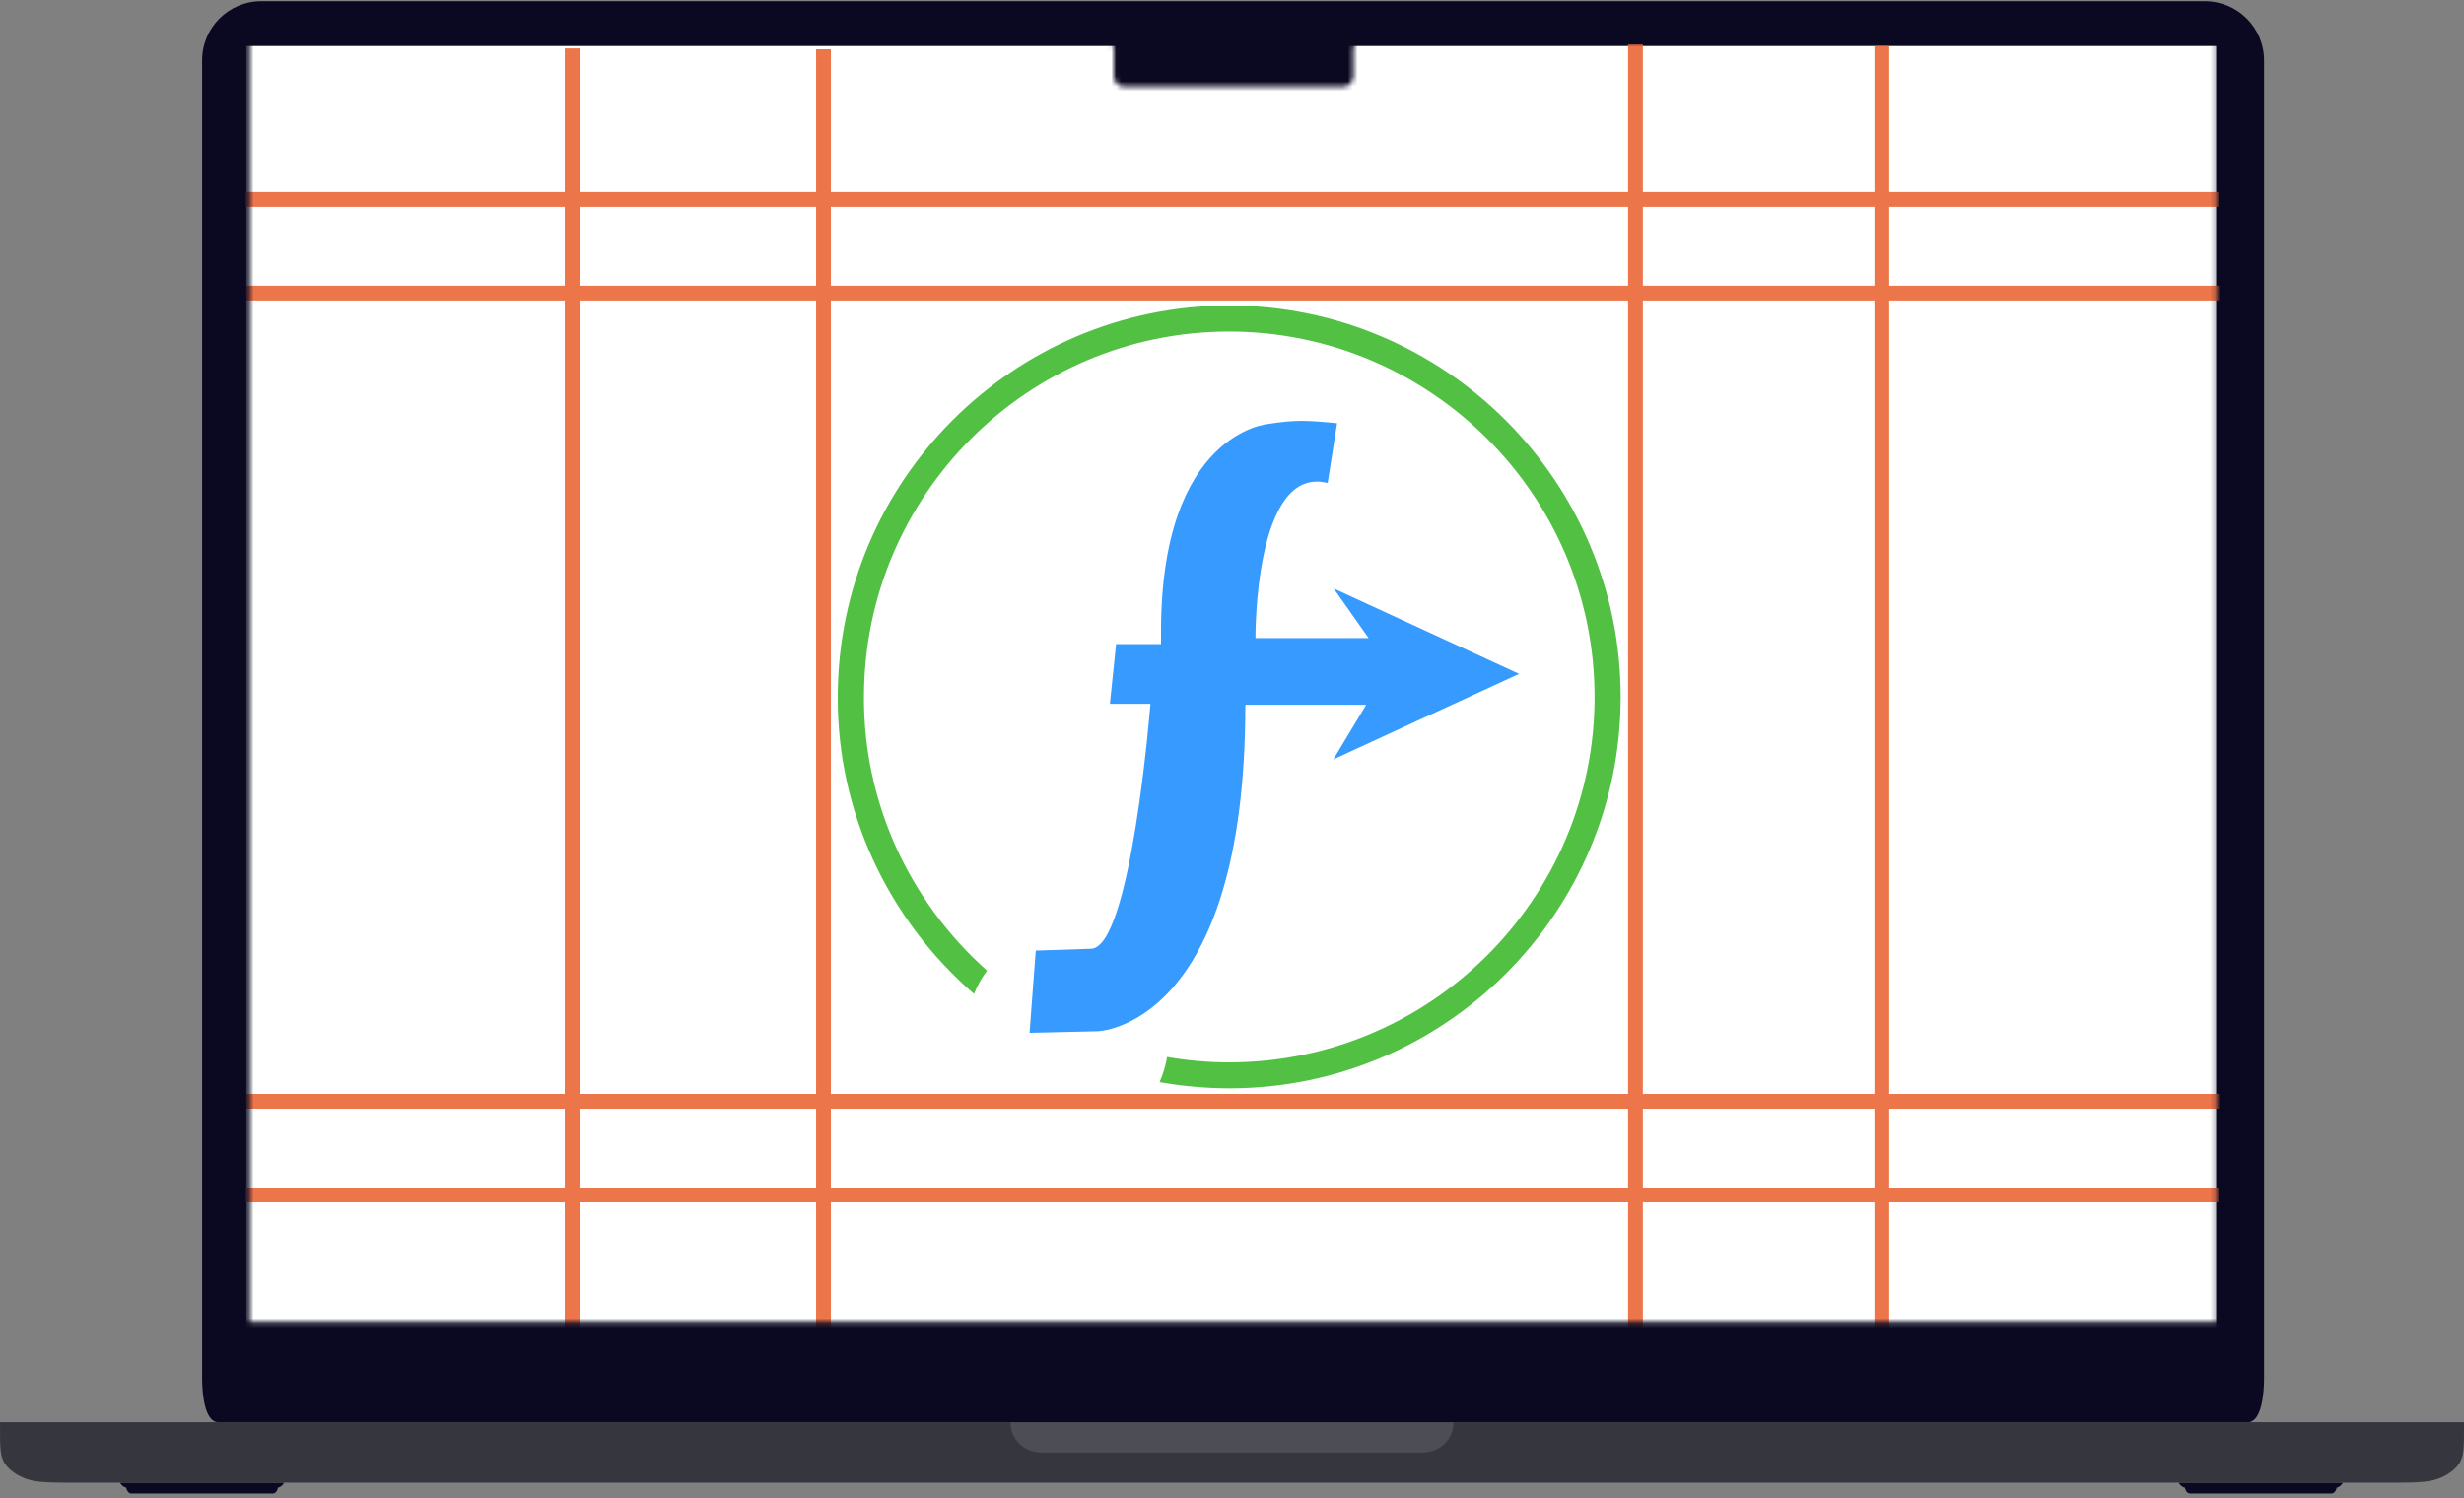
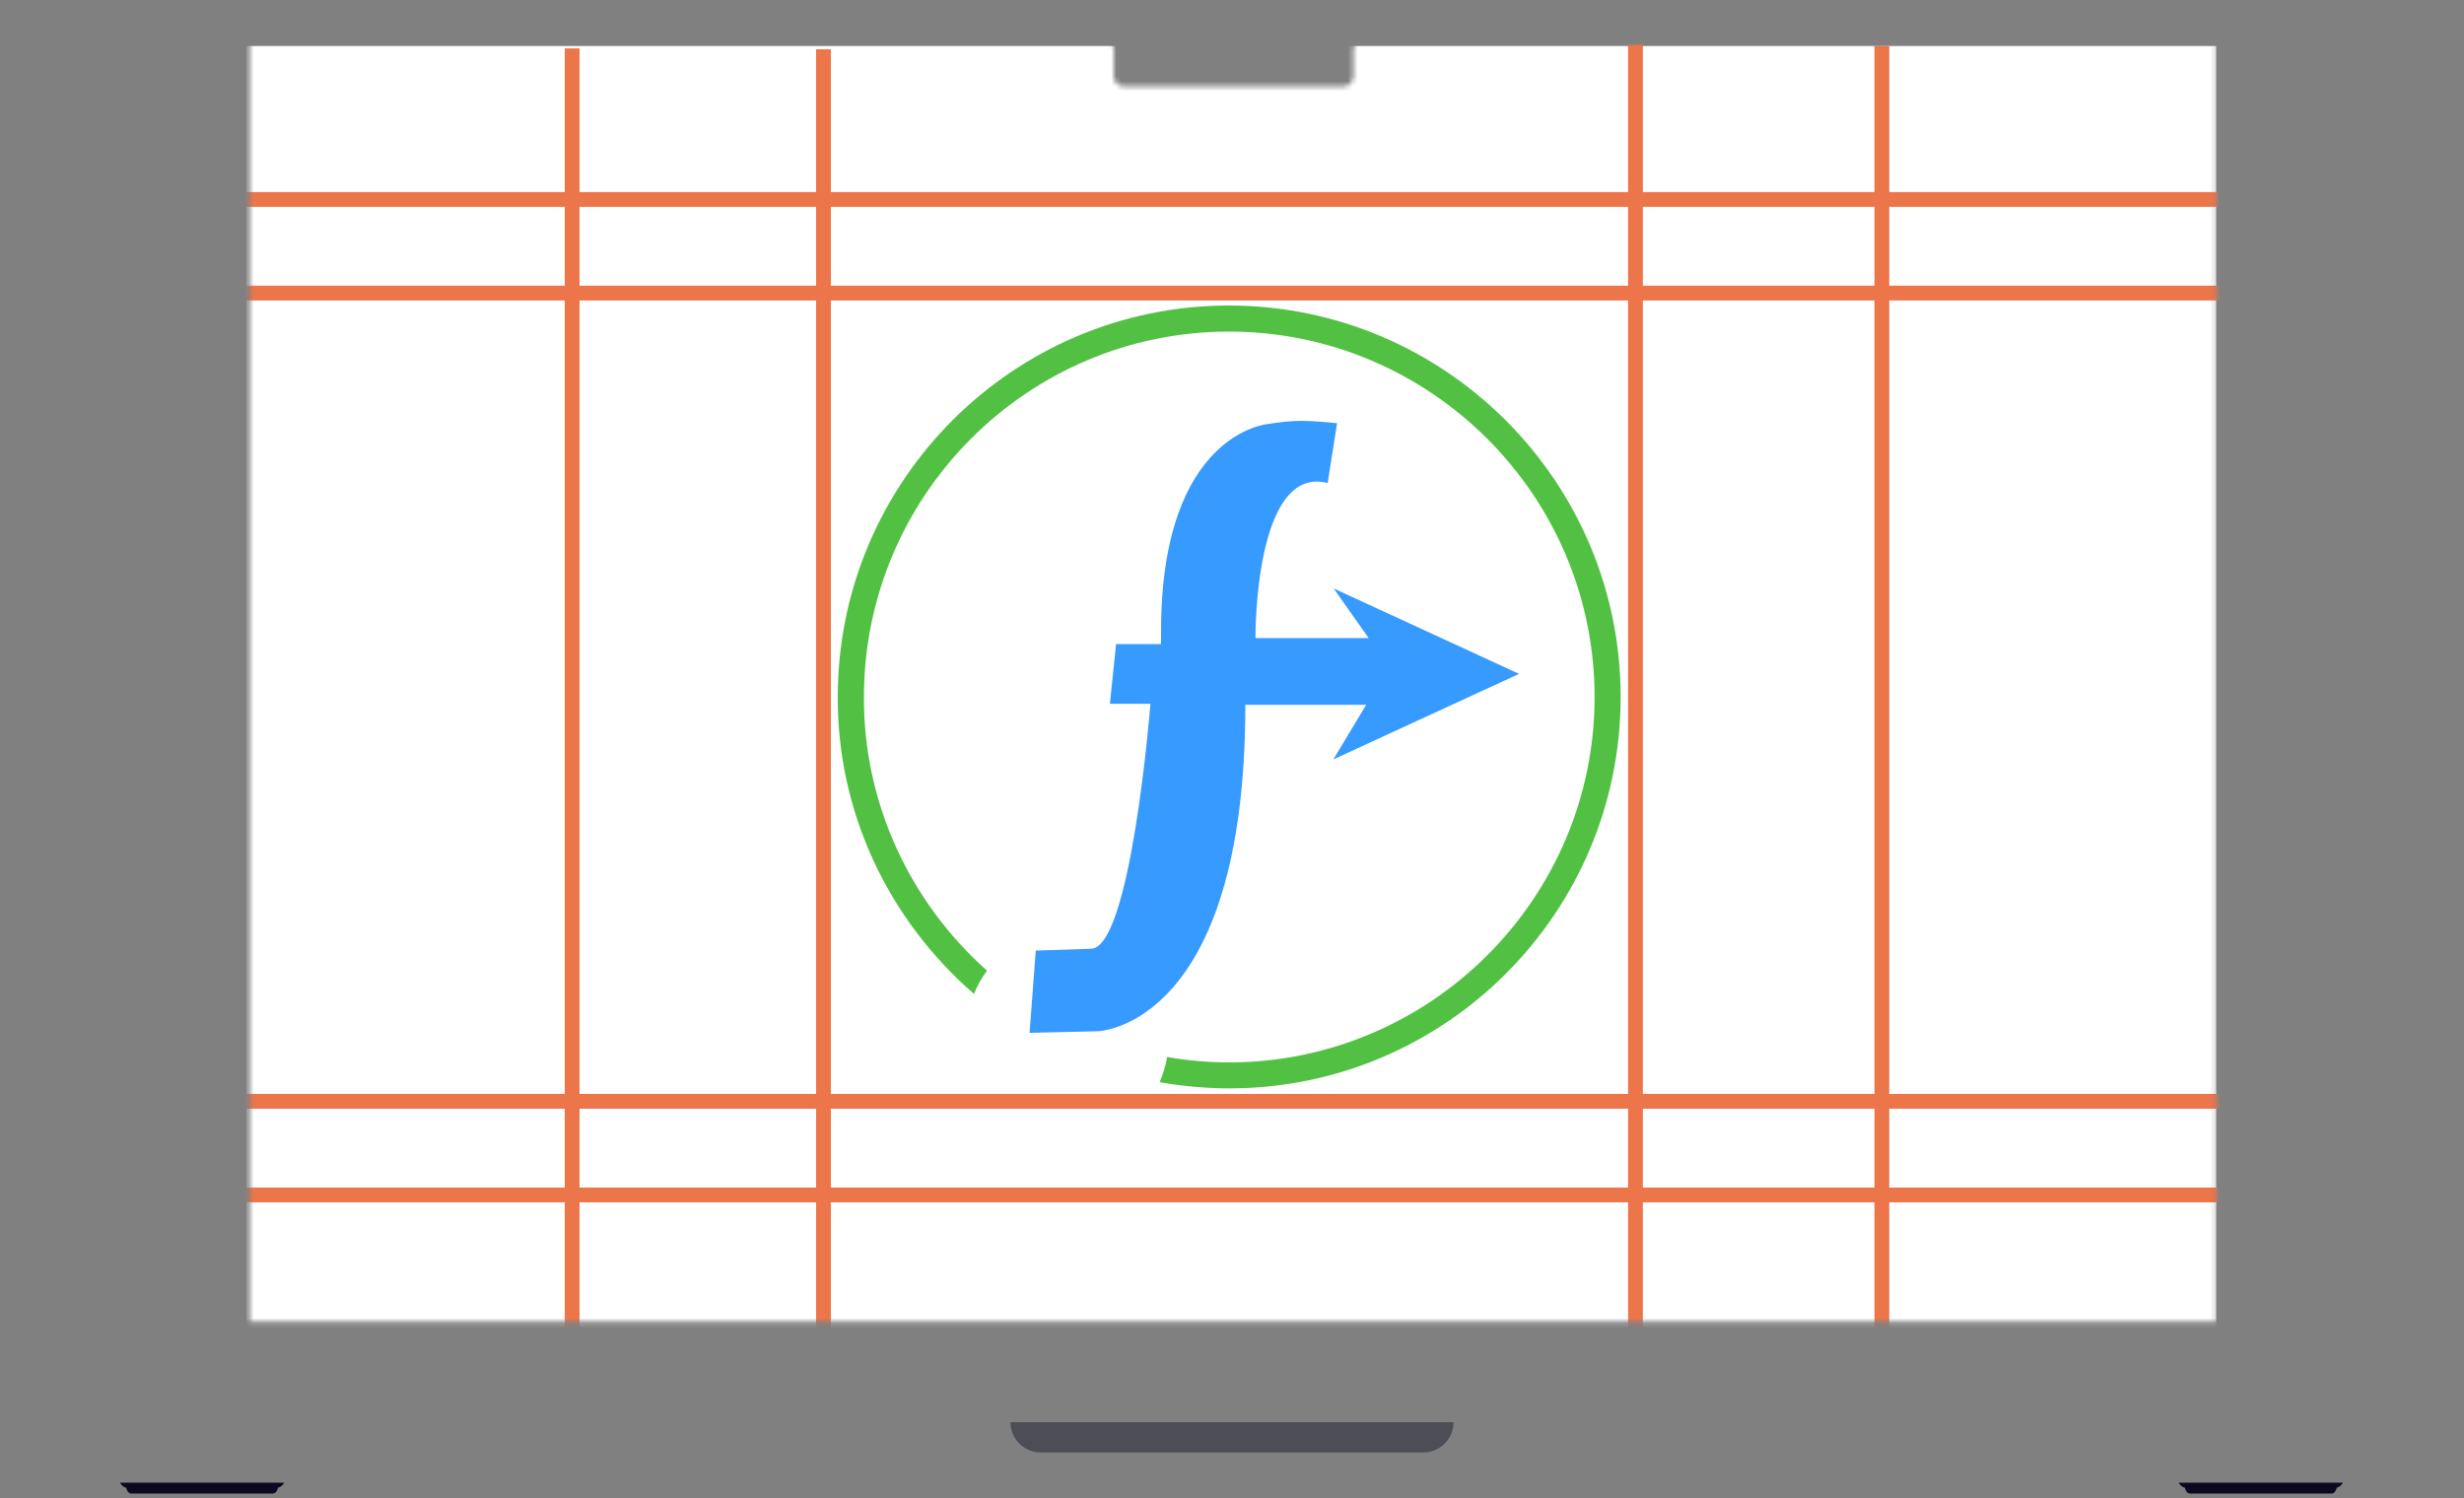
<svg xmlns="http://www.w3.org/2000/svg" width="500" height="304" viewBox="0 0 500 304" fill="none">
  <rect x="0" y="0" width="500" height="304" fill="#808080" stroke="none" />
  <path d="M57.665 300.898C57.525 301.18 57.078 301.776 56.407 301.911C56.338 302.304 56.03 303.091 55.36 303.091H26.651C25.98 303.091 25.673 302.304 25.603 301.911C24.933 301.776 24.485 301.18 24.346 300.898H57.665Z" fill="#0B0921" />
  <path d="M475.428 300.898C475.288 301.18 474.841 301.776 474.171 301.911C474.101 302.304 473.793 303.091 473.123 303.091H444.414C443.743 303.091 443.436 302.304 443.366 301.911C442.696 301.776 442.249 301.18 442.109 300.898H475.428Z" fill="#0B0921" />
-   <path d="M500.004 289.931V288.617H0.004V289.931C0.004 293.77 0.004 295.689 1.079 297.155C2.026 298.445 3.535 299.494 5.392 300.151C7.503 300.898 10.267 300.898 15.793 300.898H484.214C489.741 300.898 492.505 300.898 494.616 300.151C496.473 299.494 497.982 298.445 498.928 297.155C500.004 295.689 500.004 293.77 500.004 289.931Z" fill="#36363E" />
  <path d="M205.047 288.617H294.959C294.959 292.008 292.21 294.758 288.819 294.758H211.187C207.796 294.758 205.047 292.008 205.047 288.617Z" fill="#4D4D56" />
-   <path d="M459.433 12.251C459.433 5.619 454.056 0.242 447.424 0.242H53.021C46.388 0.242 41.012 5.619 41.012 12.251L41.012 279.847C41.012 282.479 41.45 288.619 44.301 288.619H456.143C458.994 288.619 459.433 282.479 459.433 279.847V12.251Z" fill="#0B0921" />
  <mask id="mask0_552_13066" style="mask-type:alpha" maskUnits="userSpaceOnUse" x="50" y="8" width="400" height="261">
    <path d="M50.656 8.795V268.225H449.779V8.795H275.683C275.103 8.795 274.633 9.265 274.633 9.844V15.468C274.633 16.627 273.694 17.567 272.534 17.567H228.121C226.961 17.567 226.022 16.627 226.022 15.468V9.844C226.022 9.265 225.552 8.795 224.972 8.795H50.656Z" fill="#4D4D56" />
  </mask>
  <g mask="url(#mask0_552_13066)">
    <rect width="399.763" height="264.994" transform="translate(49.971 9.326)" fill="white" />
    <rect x="50" y="57.977" width="400.383" height="3" fill="#ED754A" />
    <rect x="49.807" y="38.977" width="400.383" height="3" fill="#ED754A" />
    <rect x="50" y="222" width="400.383" height="3" fill="#ED754A" />
    <rect x="49.807" y="241" width="400.383" height="3" fill="#ED754A" />
    <rect x="165.605" y="10" width="3" height="264.368" fill="#ED754A" />
    <rect x="114.605" y="9.82" width="3" height="264.368" fill="#ED754A" />
    <rect x="330.371" y="9" width="3" height="264.368" fill="#ED754A" />
    <rect x="380.371" y="9.326" width="3" height="264.368" fill="#ED754A" />
    <path d="M249.387 62C205.606 62 170.001 97.634 170.001 141.447C169.951 152.815 172.388 164.063 177.153 174.448C181.92 184.837 188.905 194.126 197.645 201.7C198.318 200.025 199.207 198.44 200.29 196.982C192.372 189.923 186.061 181.336 181.76 171.773C177.459 162.209 175.263 151.879 175.314 141.444C175.314 100.545 208.558 67.29 249.387 67.29C290.213 67.29 323.576 100.545 323.576 141.447C323.576 182.35 290.236 215.601 249.387 215.601C245.18 215.596 240.981 215.228 236.841 214.502C236.534 216.257 236.018 217.972 235.302 219.611C239.98 220.442 244.726 220.863 249.482 220.869C293.261 220.869 328.869 185.235 328.869 141.447C328.869 97.657 293.166 62 249.387 62Z" fill="#52C143" />
    <path d="M269.41 98.026C254.477 94.182 254.761 129.492 254.761 129.492H277.724L270.637 119.42L308.252 136.752L270.565 154.114L277.23 143.028H252.706C252.706 208.574 222.747 209.282 222.747 209.282L208.924 209.603L210.178 192.909L221.307 192.541C229.504 192.725 233.451 142.821 233.451 142.821H225.225L226.479 130.706H235.599V128.164C235.599 87.722 257.341 86.038 257.341 86.038C262.752 85.18 265.164 85.282 271.322 85.889L269.41 98.026Z" fill="#379AFF" />
  </g>
</svg>